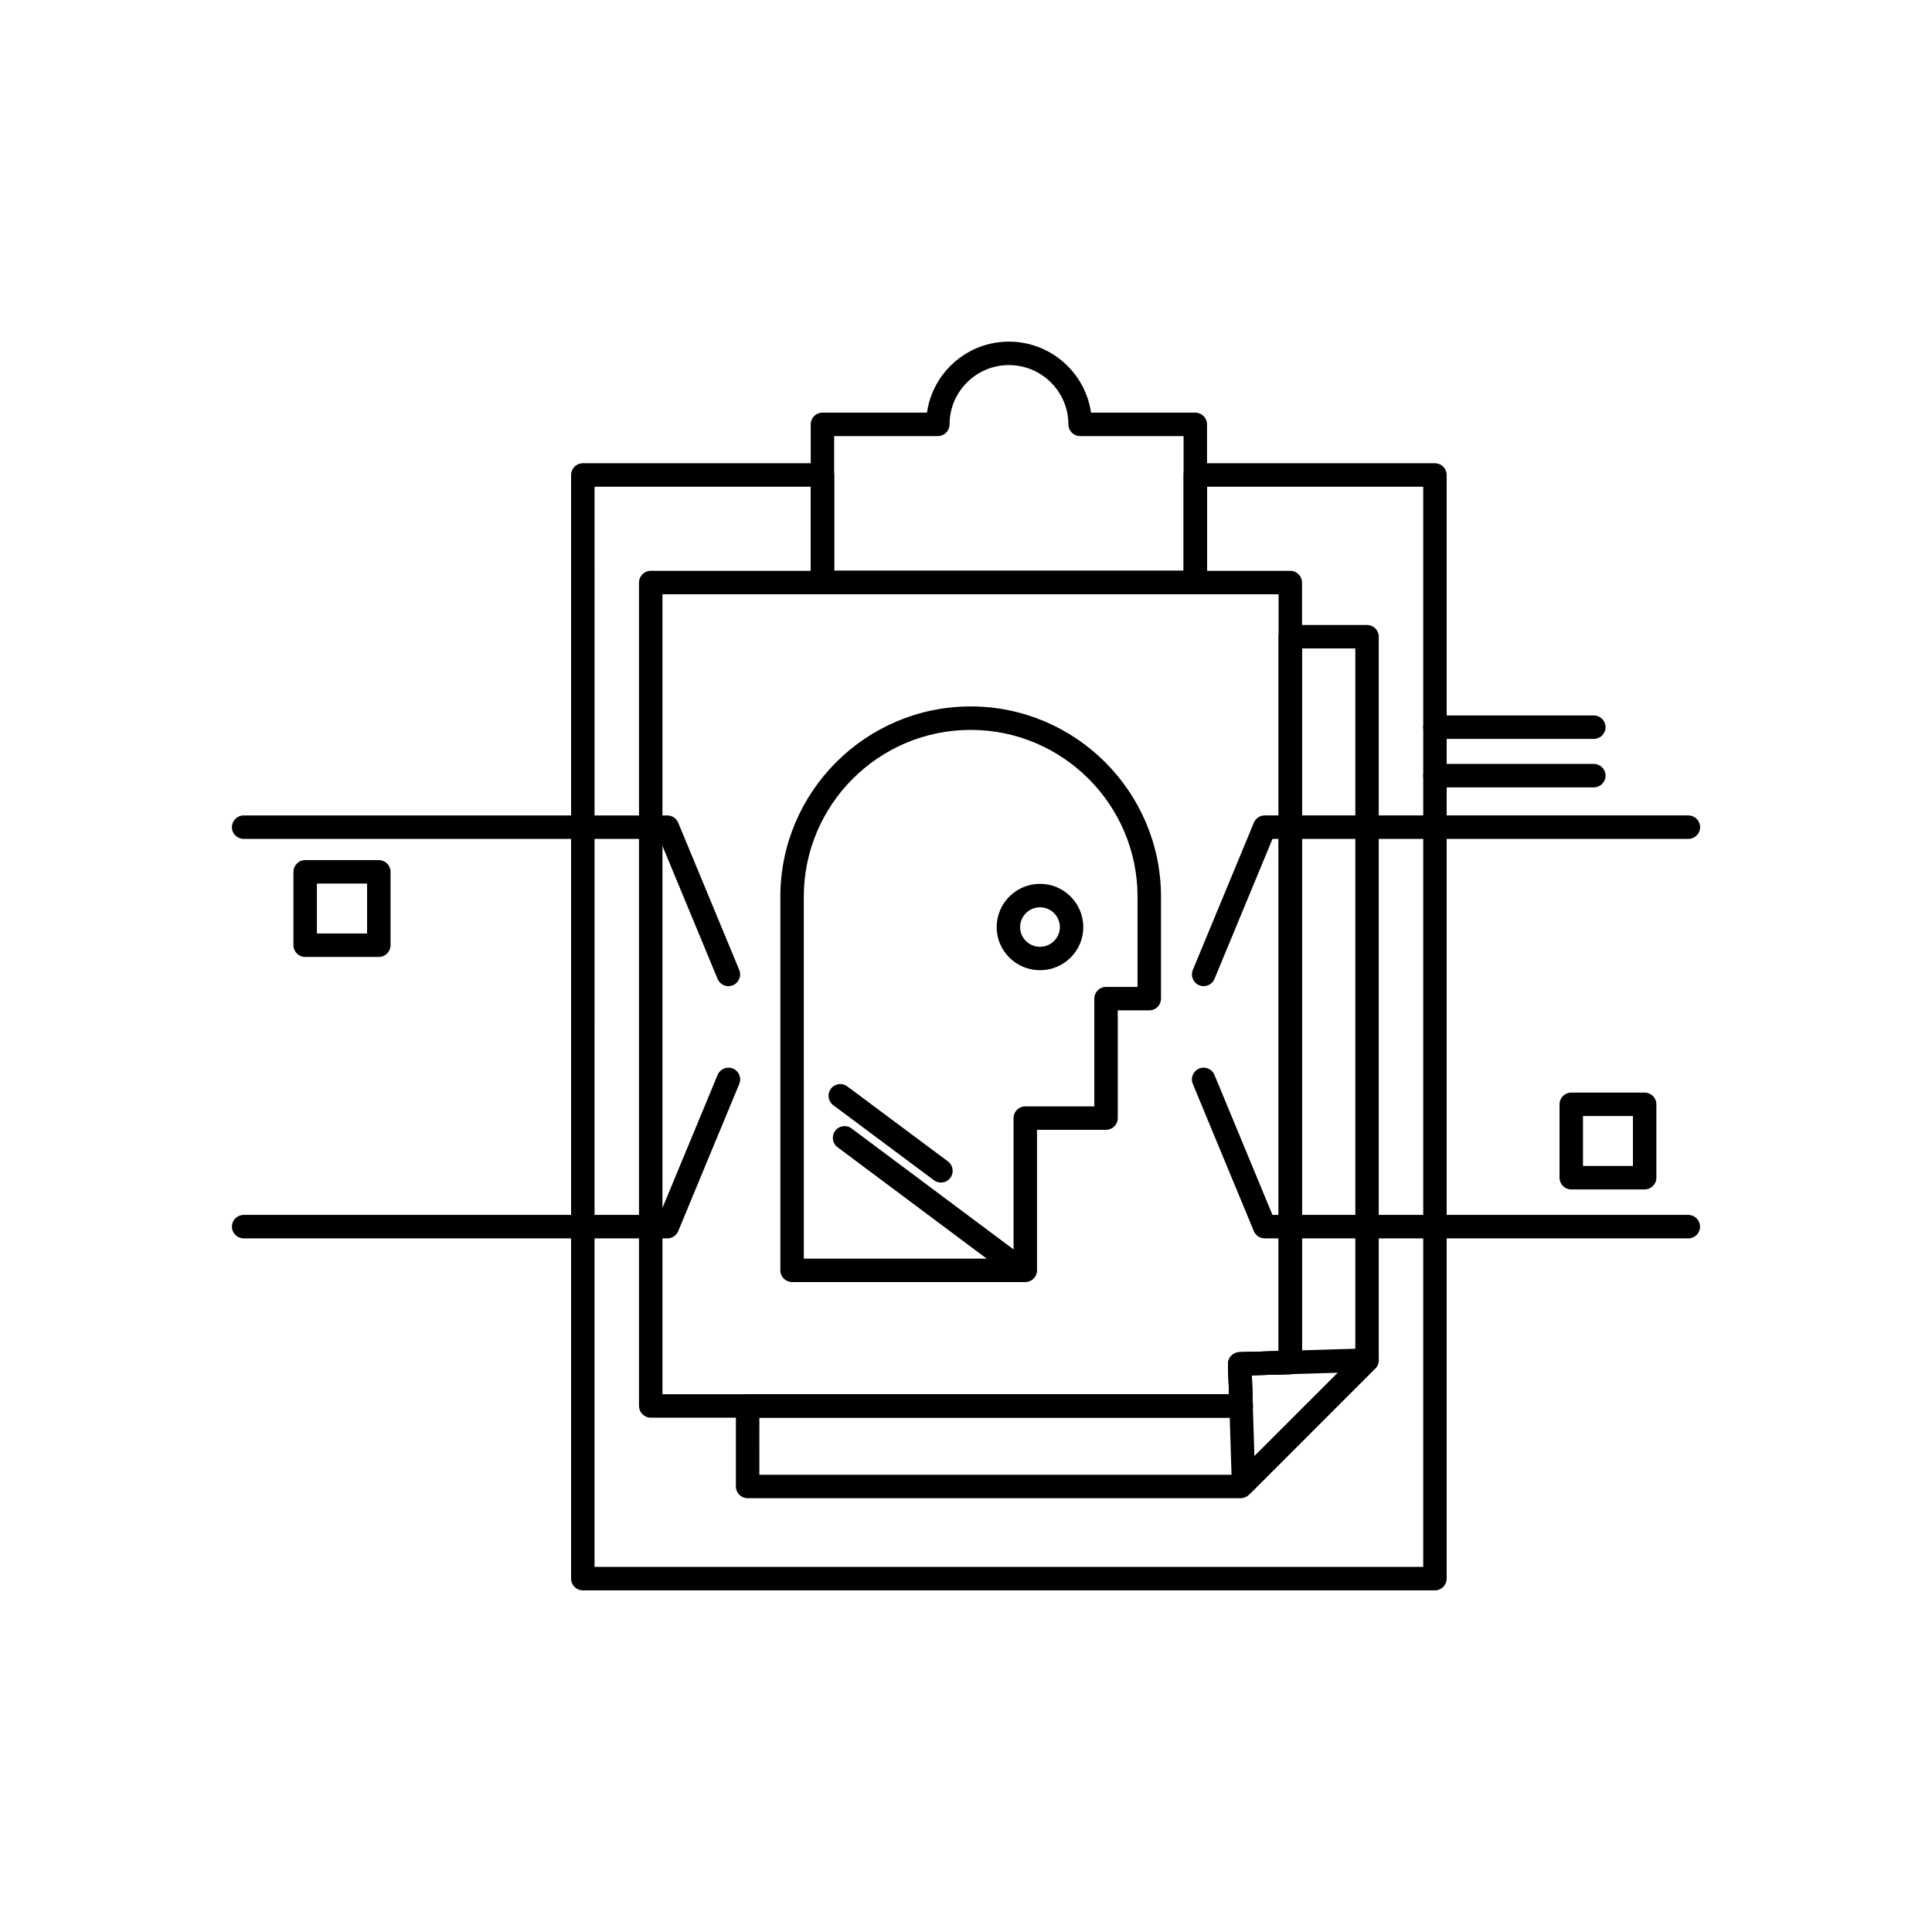
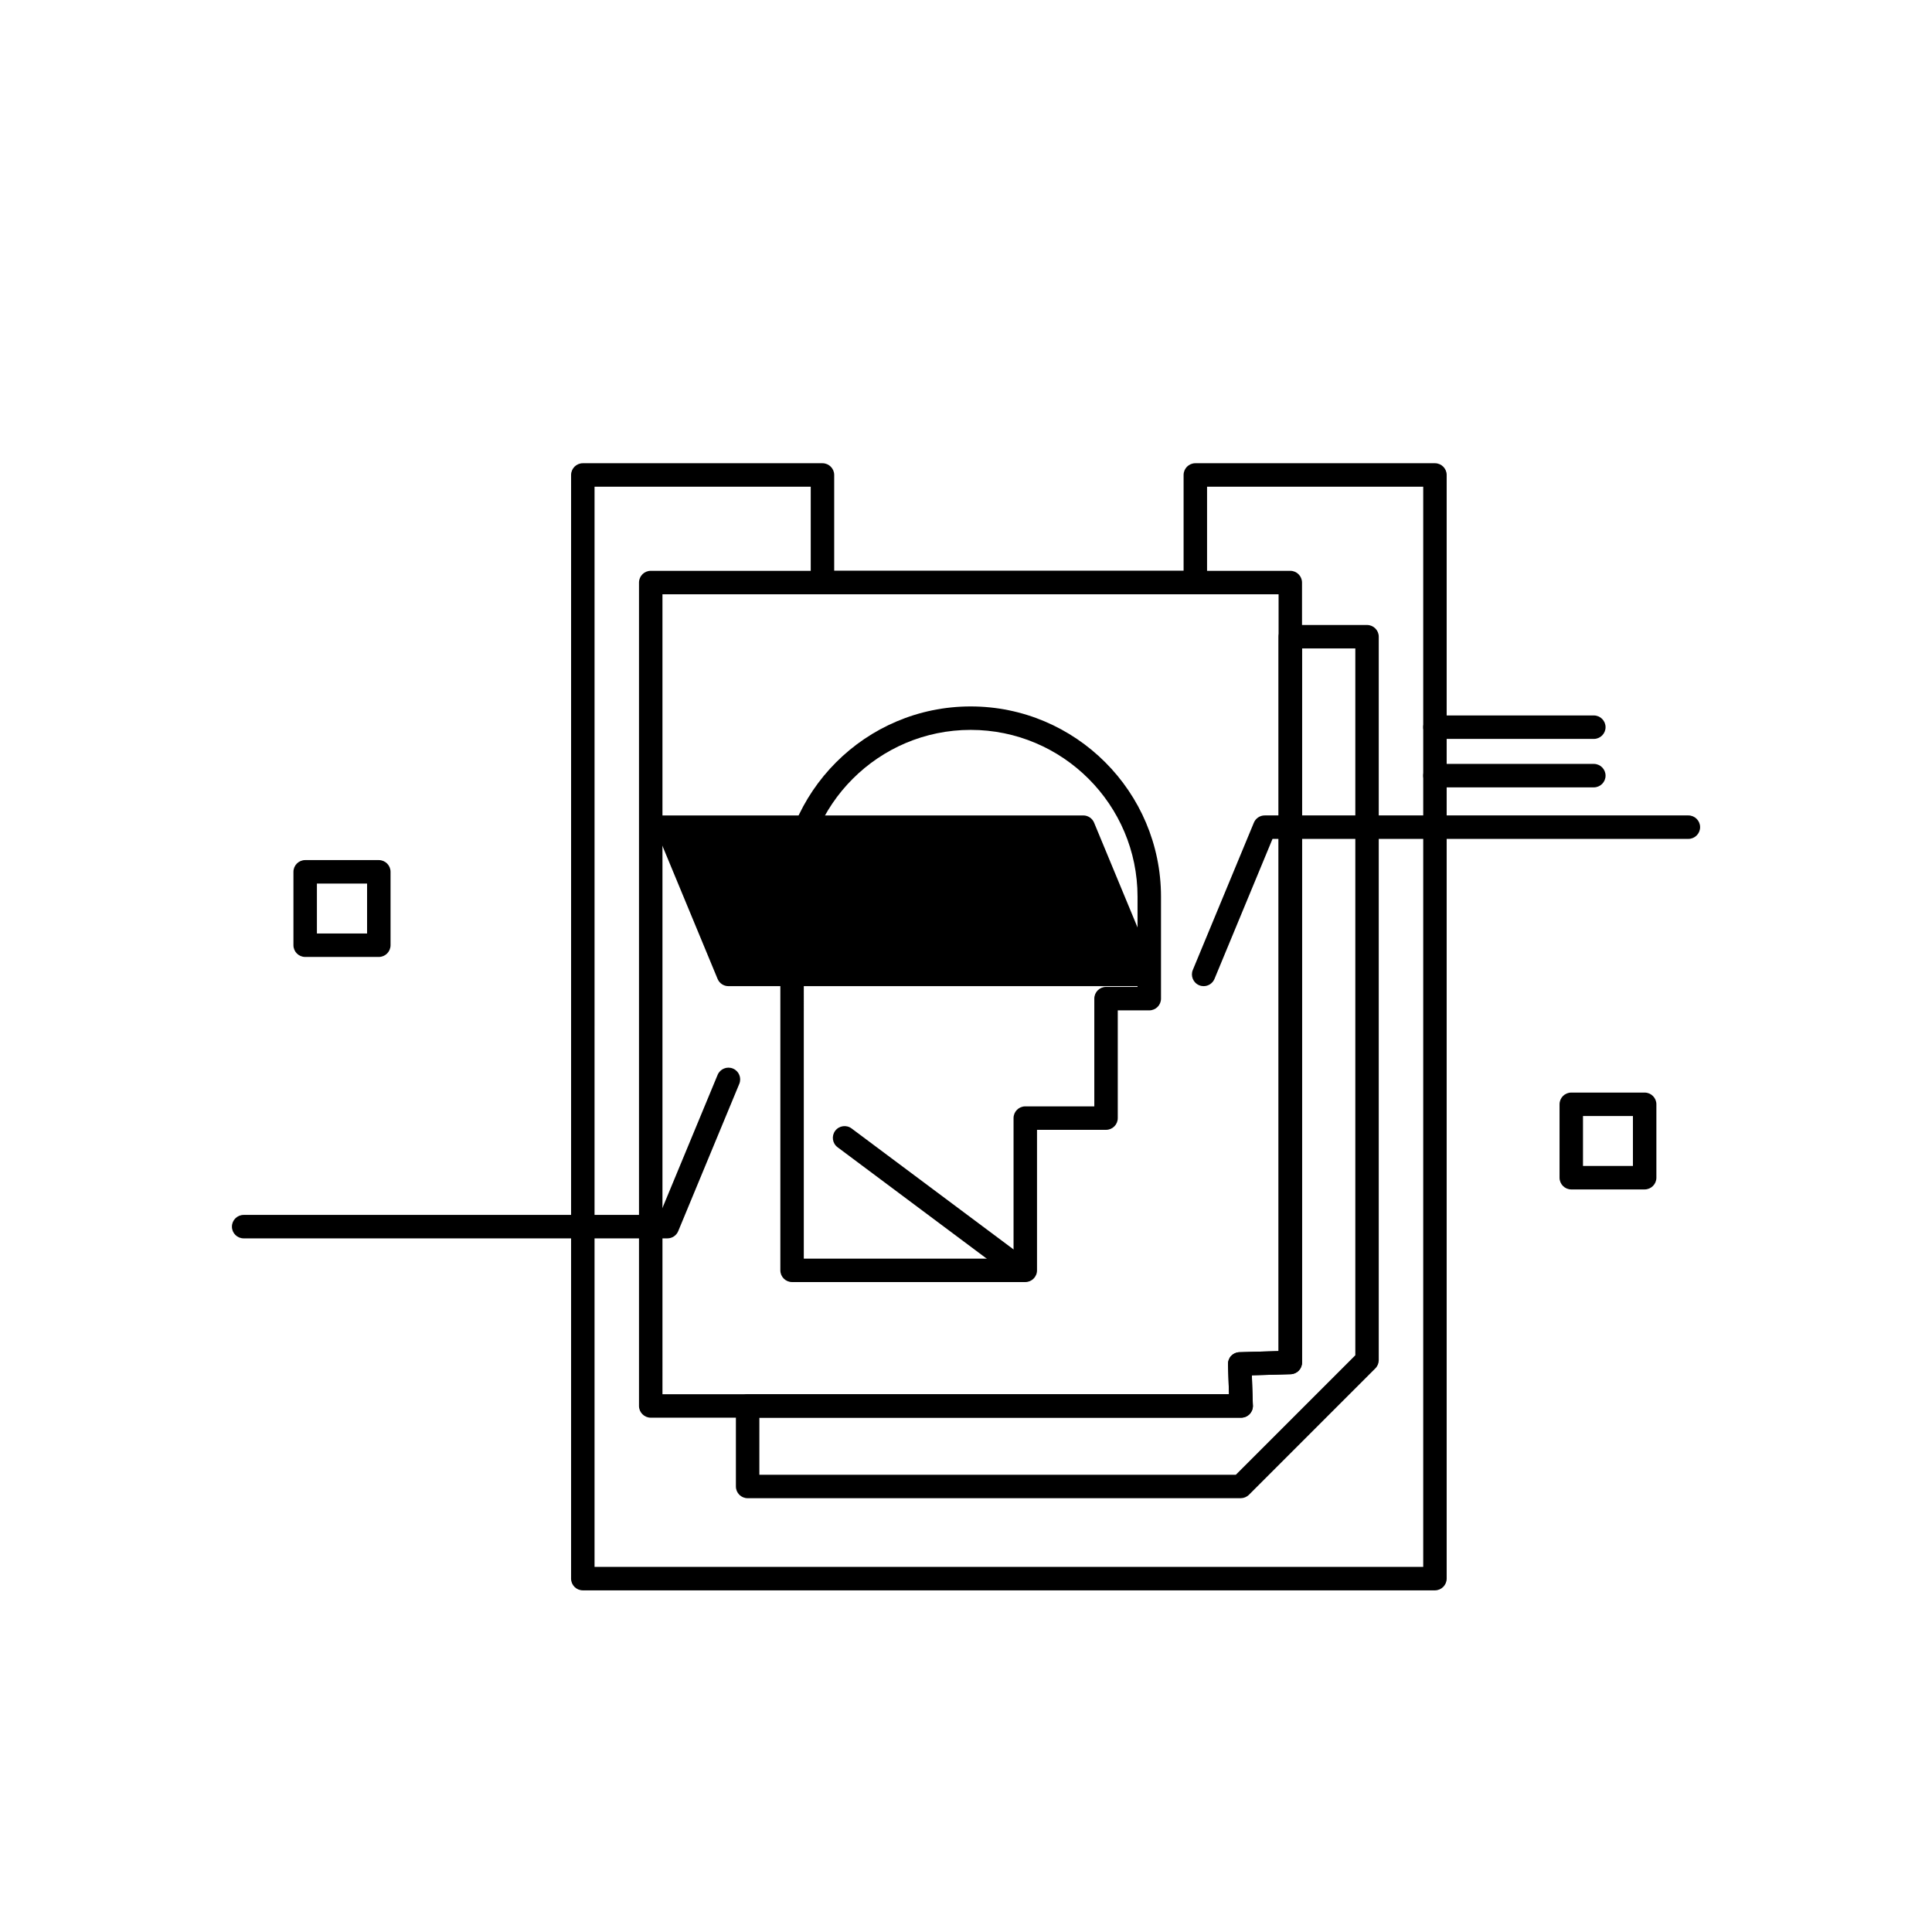
<svg xmlns="http://www.w3.org/2000/svg" fill="#000000" width="800px" height="800px" version="1.1" viewBox="144 144 512 512">
  <g>
    <path d="m524.27 565.46h-225.82c-1.715 0-3.109-1.391-3.109-3.109l0.004-292.48c0-1.715 1.391-3.109 3.109-3.109h63.508c1.715 0 3.109 1.391 3.109 3.109v25.402h92.594v-25.402c0-1.715 1.391-3.109 3.106-3.109h63.504c1.715 0 3.109 1.391 3.109 3.109v292.48c-0.004 1.715-1.395 3.109-3.113 3.109zm-222.71-6.215h219.61v-286.26h-57.289v25.402c0 1.715-1.391 3.109-3.109 3.109l-98.809-0.004c-1.715 0-3.109-1.391-3.109-3.109v-25.402h-57.293z" />
    <path d="m472.79 541.04h-130.66c-1.715 0-3.109-1.391-3.109-3.109v-21.336c0-1.715 1.391-3.109 3.109-3.109h127.57l-0.266-7.926c-0.027-0.828 0.273-1.629 0.84-2.234 0.566-0.602 1.352-0.953 2.176-0.977l10.387-0.293v-189.32c0-1.715 1.391-3.109 3.106-3.109h20.332c1.715 0 3.109 1.391 3.109 3.109v191.71c0 0.824-0.328 1.613-0.91 2.195l-33.484 33.484c-0.582 0.582-1.375 0.91-2.199 0.91zm-127.55-6.215h126.27l31.664-31.664v-187.32h-14.117v189.23c0 1.684-1.34 3.059-3.019 3.106l-10.281 0.289 0.27 8.016c0.027 0.84-0.285 1.66-0.871 2.266-0.586 0.605-1.391 0.949-2.234 0.949h-127.68z" />
-     <path d="m473.55 540.28c-0.383 0-0.77-0.07-1.141-0.219-1.152-0.457-1.922-1.555-1.961-2.793l-1.008-31.719c-0.027-0.824 0.277-1.625 0.84-2.227 0.566-0.602 1.348-0.953 2.172-0.977l33.734-1.004c1.266-0.031 2.441 0.707 2.945 1.875s0.246 2.527-0.656 3.43l-32.73 32.727c-0.59 0.59-1.383 0.906-2.195 0.906zm2.199-31.816 0.68 21.434 22.117-22.113z" />
    <path d="m472.93 519.7h-0.02-156.46c-1.715 0-3.109-1.391-3.109-3.106v-218.21c0-1.715 1.391-3.109 3.109-3.109h169.49c1.715 0 3.109 1.391 3.109 3.109v206.69c0 1.684-1.34 3.059-3.019 3.106l-10.281 0.289 0.258 7.684c0.02 0.145 0.031 0.293 0.031 0.441-0.004 1.711-1.395 3.106-3.113 3.106zm-153.37-6.215h150.14l-0.266-7.926c-0.027-0.828 0.273-1.629 0.84-2.234 0.566-0.602 1.352-0.953 2.176-0.977l10.387-0.293v-200.57h-163.28z" />
-     <path d="m460.77 301.49h-98.812c-1.715 0-3.109-1.391-3.109-3.109v-41.918c0-1.715 1.391-3.109 3.109-3.109h27.695c1.516-10.625 10.672-18.816 21.711-18.816 11.066 0 20.25 8.195 21.766 18.816h27.637c1.715 0 3.109 1.391 3.109 3.109v41.918c0 1.719-1.391 3.109-3.106 3.109zm-95.703-6.215h92.594v-35.703h-27.418c-1.715 0-3.109-1.391-3.109-3.109 0-8.664-7.074-15.711-15.773-15.711-8.664 0-15.715 7.047-15.715 15.711 0 1.715-1.391 3.109-3.109 3.109h-27.477z" />
    <path d="m415.71 483.76h-61.801c-1.715 0-3.109-1.391-3.109-3.109v-99c0-27.812 22.629-50.438 50.438-50.438 27.812 0 50.438 22.625 50.438 50.438v27c0 1.715-1.391 3.106-3.106 3.106h-8.352v28.551c0 1.715-1.391 3.109-3.109 3.109h-18.293v37.238c0.004 1.715-1.387 3.106-3.106 3.106zm-58.695-6.215h55.586v-37.238c0-1.715 1.391-3.106 3.109-3.106h18.293v-28.551c0-1.715 1.391-3.109 3.106-3.109h8.352v-23.891c0-24.383-19.84-44.223-44.223-44.223s-44.223 19.84-44.223 44.223z" />
    <path d="m414.83 483.76c-0.648 0-1.297-0.203-1.855-0.617l-47.016-35.117c-1.375-1.027-1.656-2.973-0.629-4.348s2.973-1.656 4.348-0.629l47.016 35.117c1.375 1.027 1.656 2.973 0.629 4.348-0.609 0.816-1.547 1.246-2.492 1.246z" />
-     <path d="m393.36 457.39c-0.645 0-1.297-0.199-1.855-0.617l-26.684-19.887c-1.375-1.023-1.66-2.973-0.633-4.348 1.023-1.375 2.973-1.66 4.348-0.637l26.684 19.887c1.375 1.023 1.66 2.973 0.633 4.348-0.605 0.82-1.543 1.254-2.492 1.254z" />
-     <path d="m419.61 401.12c-6.332 0-11.484-5.121-11.484-11.414 0-6.332 5.152-11.48 11.484-11.48 6.328 0 11.477 5.148 11.477 11.48 0 6.293-5.148 11.414-11.477 11.414zm0-16.68c-2.906 0-5.269 2.363-5.269 5.266 0 2.867 2.363 5.203 5.269 5.203 2.902 0 5.262-2.332 5.262-5.203 0-2.902-2.359-5.266-5.262-5.266z" />
    <path d="m462.98 405.34c-0.398 0-0.801-0.074-1.188-0.238-1.586-0.656-2.34-2.477-1.68-4.062l16.176-39.023c0.48-1.16 1.613-1.918 2.871-1.918h112.28c1.715 0 3.106 1.391 3.106 3.109 0 1.715-1.391 3.109-3.106 3.109h-110.21l-15.379 37.105c-0.496 1.195-1.652 1.918-2.871 1.918z" />
-     <path d="m591.43 472.18h-112.28c-1.258 0-2.391-0.758-2.871-1.918l-16.176-39.027c-0.656-1.586 0.094-3.402 1.68-4.059 1.582-0.656 3.402 0.094 4.059 1.68l15.379 37.109h110.2c1.715 0 3.106 1.391 3.106 3.109 0.008 1.715-1.383 3.106-3.102 3.106z" />
-     <path d="m337.04 405.34c-1.219 0-2.375-0.723-2.871-1.918l-15.383-37.105h-110.22c-1.715 0-3.109-1.391-3.109-3.109 0-1.715 1.391-3.109 3.109-3.109h112.29c1.258 0 2.391 0.758 2.871 1.918l16.18 39.023c0.656 1.586-0.094 3.402-1.68 4.062-0.391 0.16-0.797 0.238-1.191 0.238z" />
+     <path d="m337.04 405.34c-1.219 0-2.375-0.723-2.871-1.918l-15.383-37.105c-1.715 0-3.109-1.391-3.109-3.109 0-1.715 1.391-3.109 3.109-3.109h112.29c1.258 0 2.391 0.758 2.871 1.918l16.18 39.023c0.656 1.586-0.094 3.402-1.68 4.062-0.391 0.16-0.797 0.238-1.191 0.238z" />
    <path d="m320.86 472.18h-112.29c-1.715 0-3.109-1.391-3.109-3.106 0-1.715 1.391-3.109 3.109-3.109h110.22l15.383-37.109c0.656-1.586 2.477-2.336 4.062-1.68 1.586 0.656 2.34 2.477 1.68 4.062l-16.18 39.023c-0.48 1.164-1.613 1.918-2.871 1.918z" />
    <path d="m244.39 397.6h-19.516c-1.715 0-3.109-1.391-3.109-3.109v-19.449c0-1.715 1.391-3.109 3.109-3.109h19.516c1.715 0 3.109 1.391 3.109 3.109v19.449c-0.004 1.719-1.395 3.109-3.109 3.109zm-16.406-6.215h13.297v-13.234h-13.297z" />
    <path d="m579.85 459.21h-19.449c-1.715 0-3.106-1.391-3.106-3.109v-19.449c0-1.715 1.391-3.109 3.106-3.109h19.449c1.715 0 3.109 1.391 3.109 3.109v19.449c0 1.719-1.395 3.109-3.109 3.109zm-16.34-6.215h13.234v-13.234h-13.234z" />
    <path d="m566.38 352.66h-42.109c-1.715 0-3.106-1.391-3.106-3.109 0-1.715 1.391-3.109 3.106-3.109h42.109c1.715 0 3.109 1.391 3.109 3.109s-1.391 3.109-3.109 3.109z" />
    <path d="m566.38 339.82h-42.109c-1.715 0-3.106-1.391-3.106-3.109 0-1.715 1.391-3.109 3.106-3.109h42.109c1.715 0 3.109 1.391 3.109 3.109s-1.391 3.109-3.109 3.109z" />
  </g>
</svg>